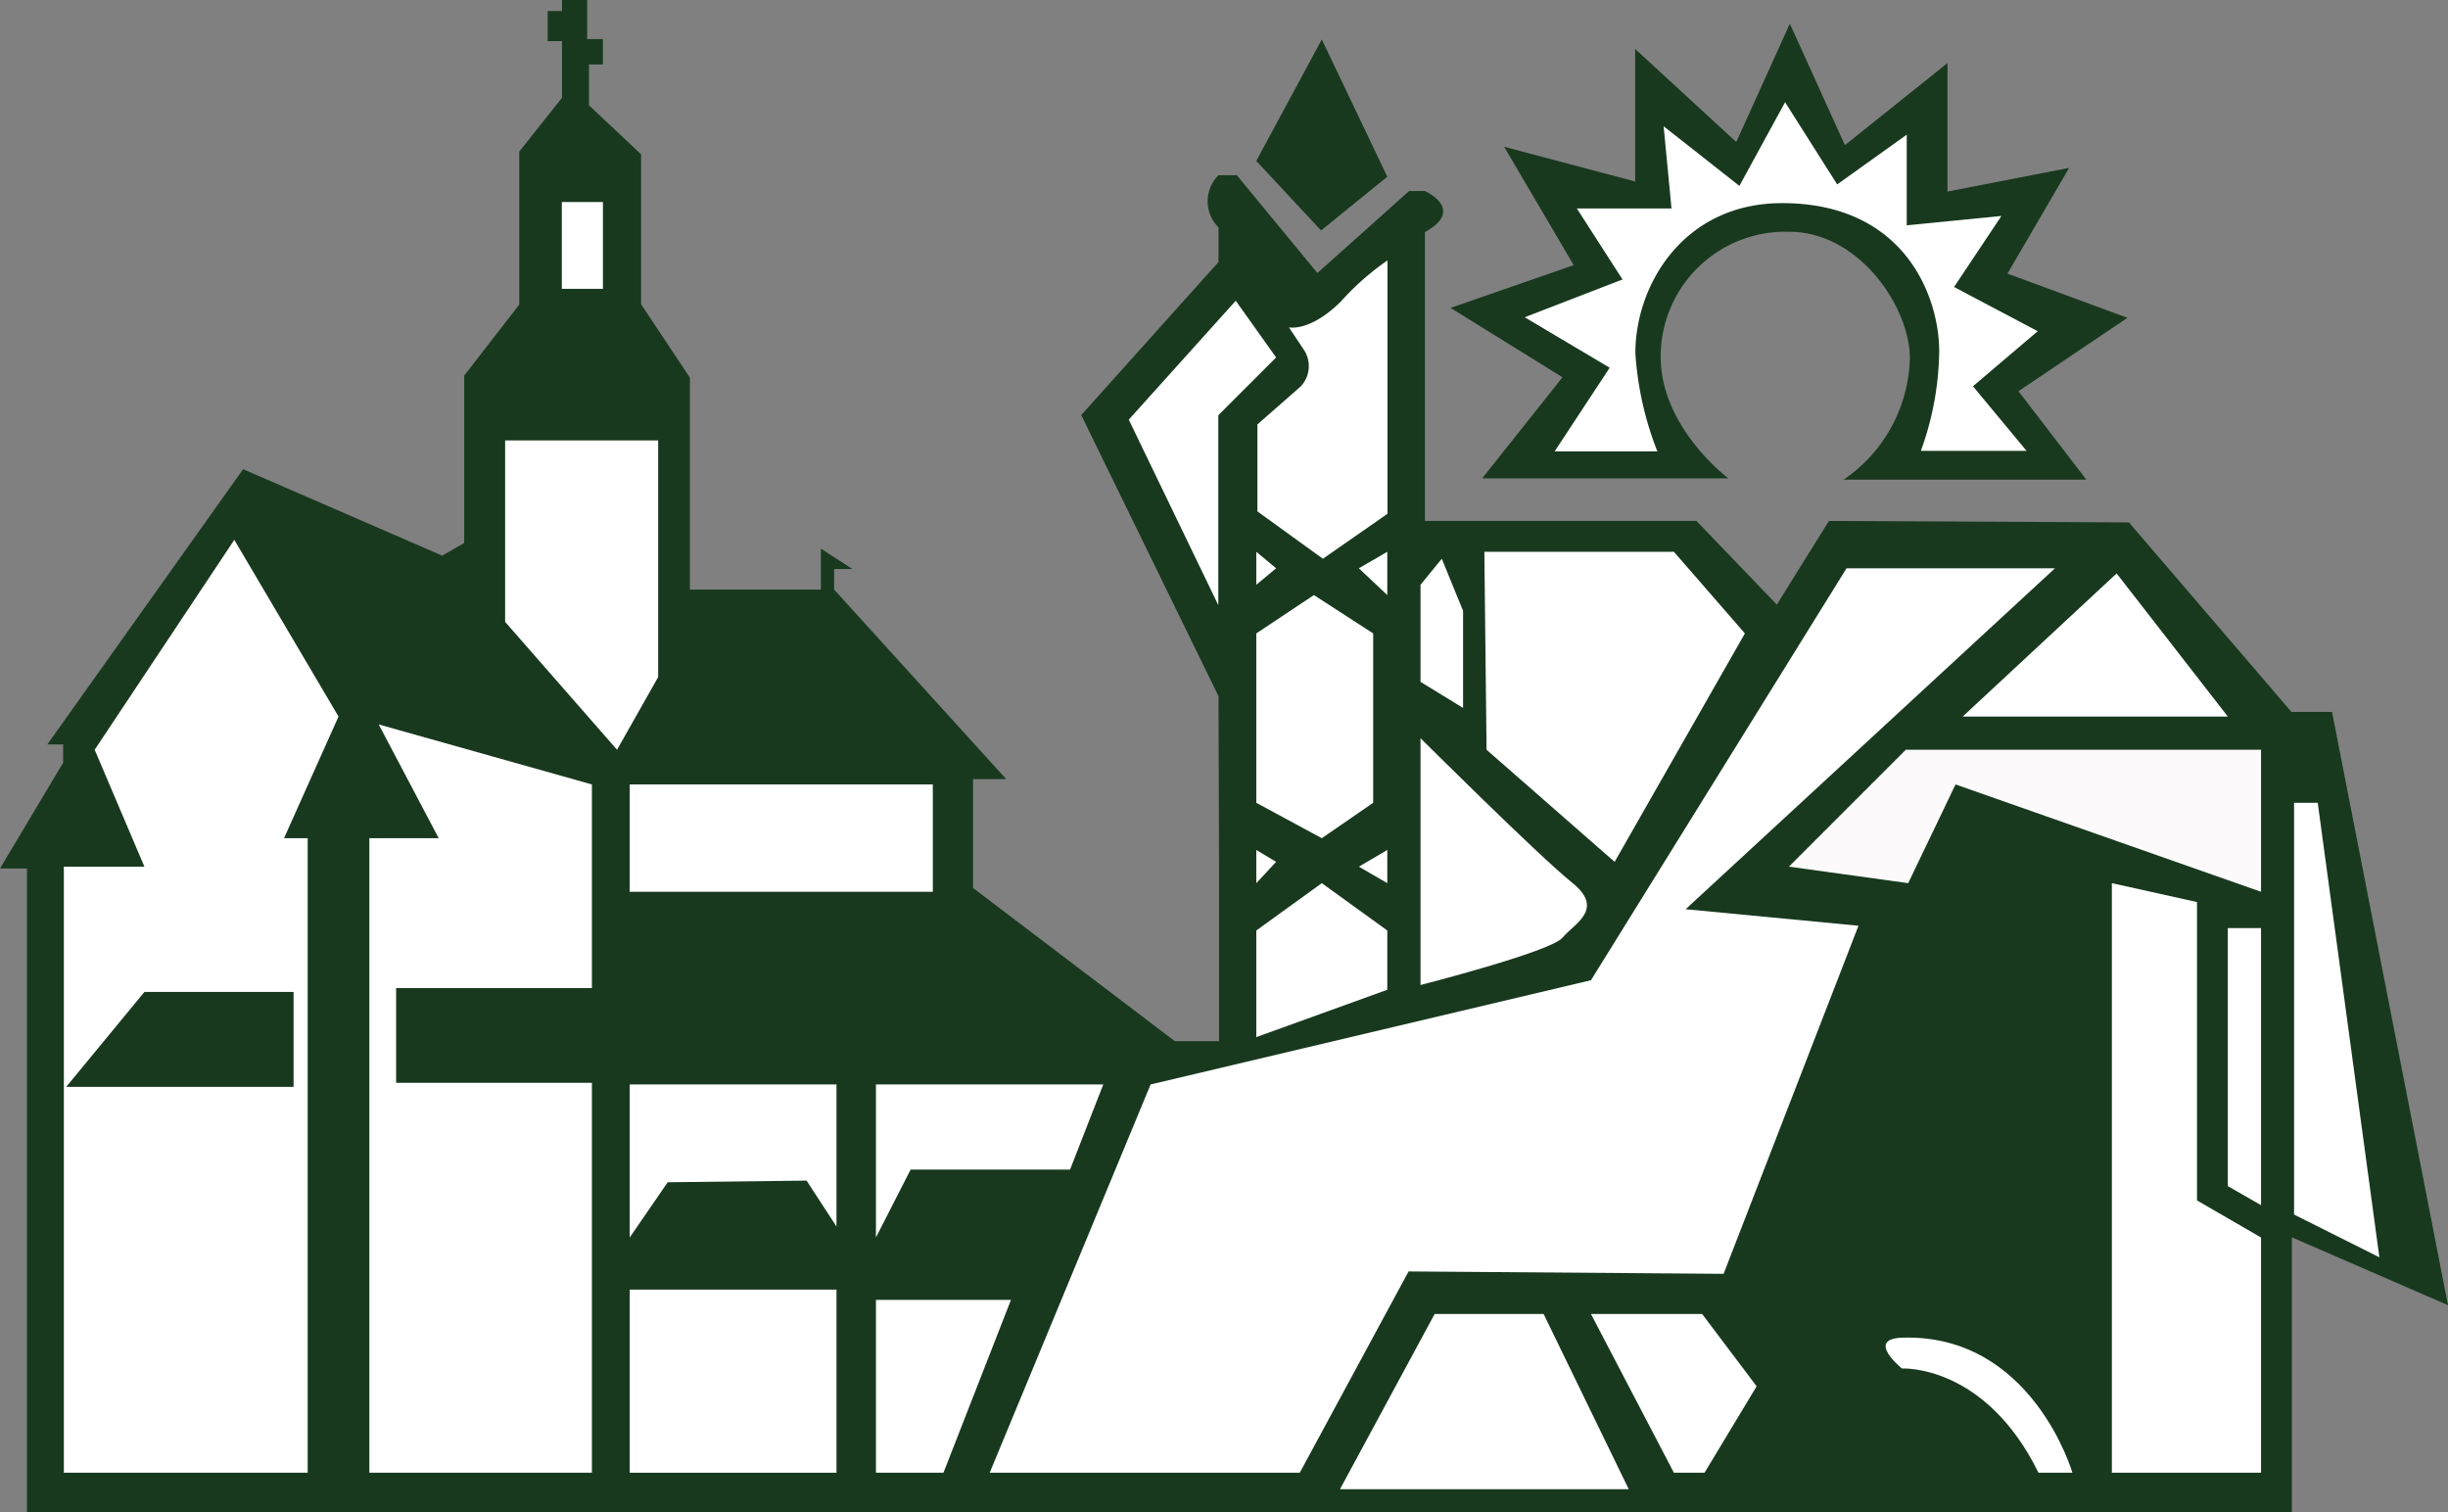
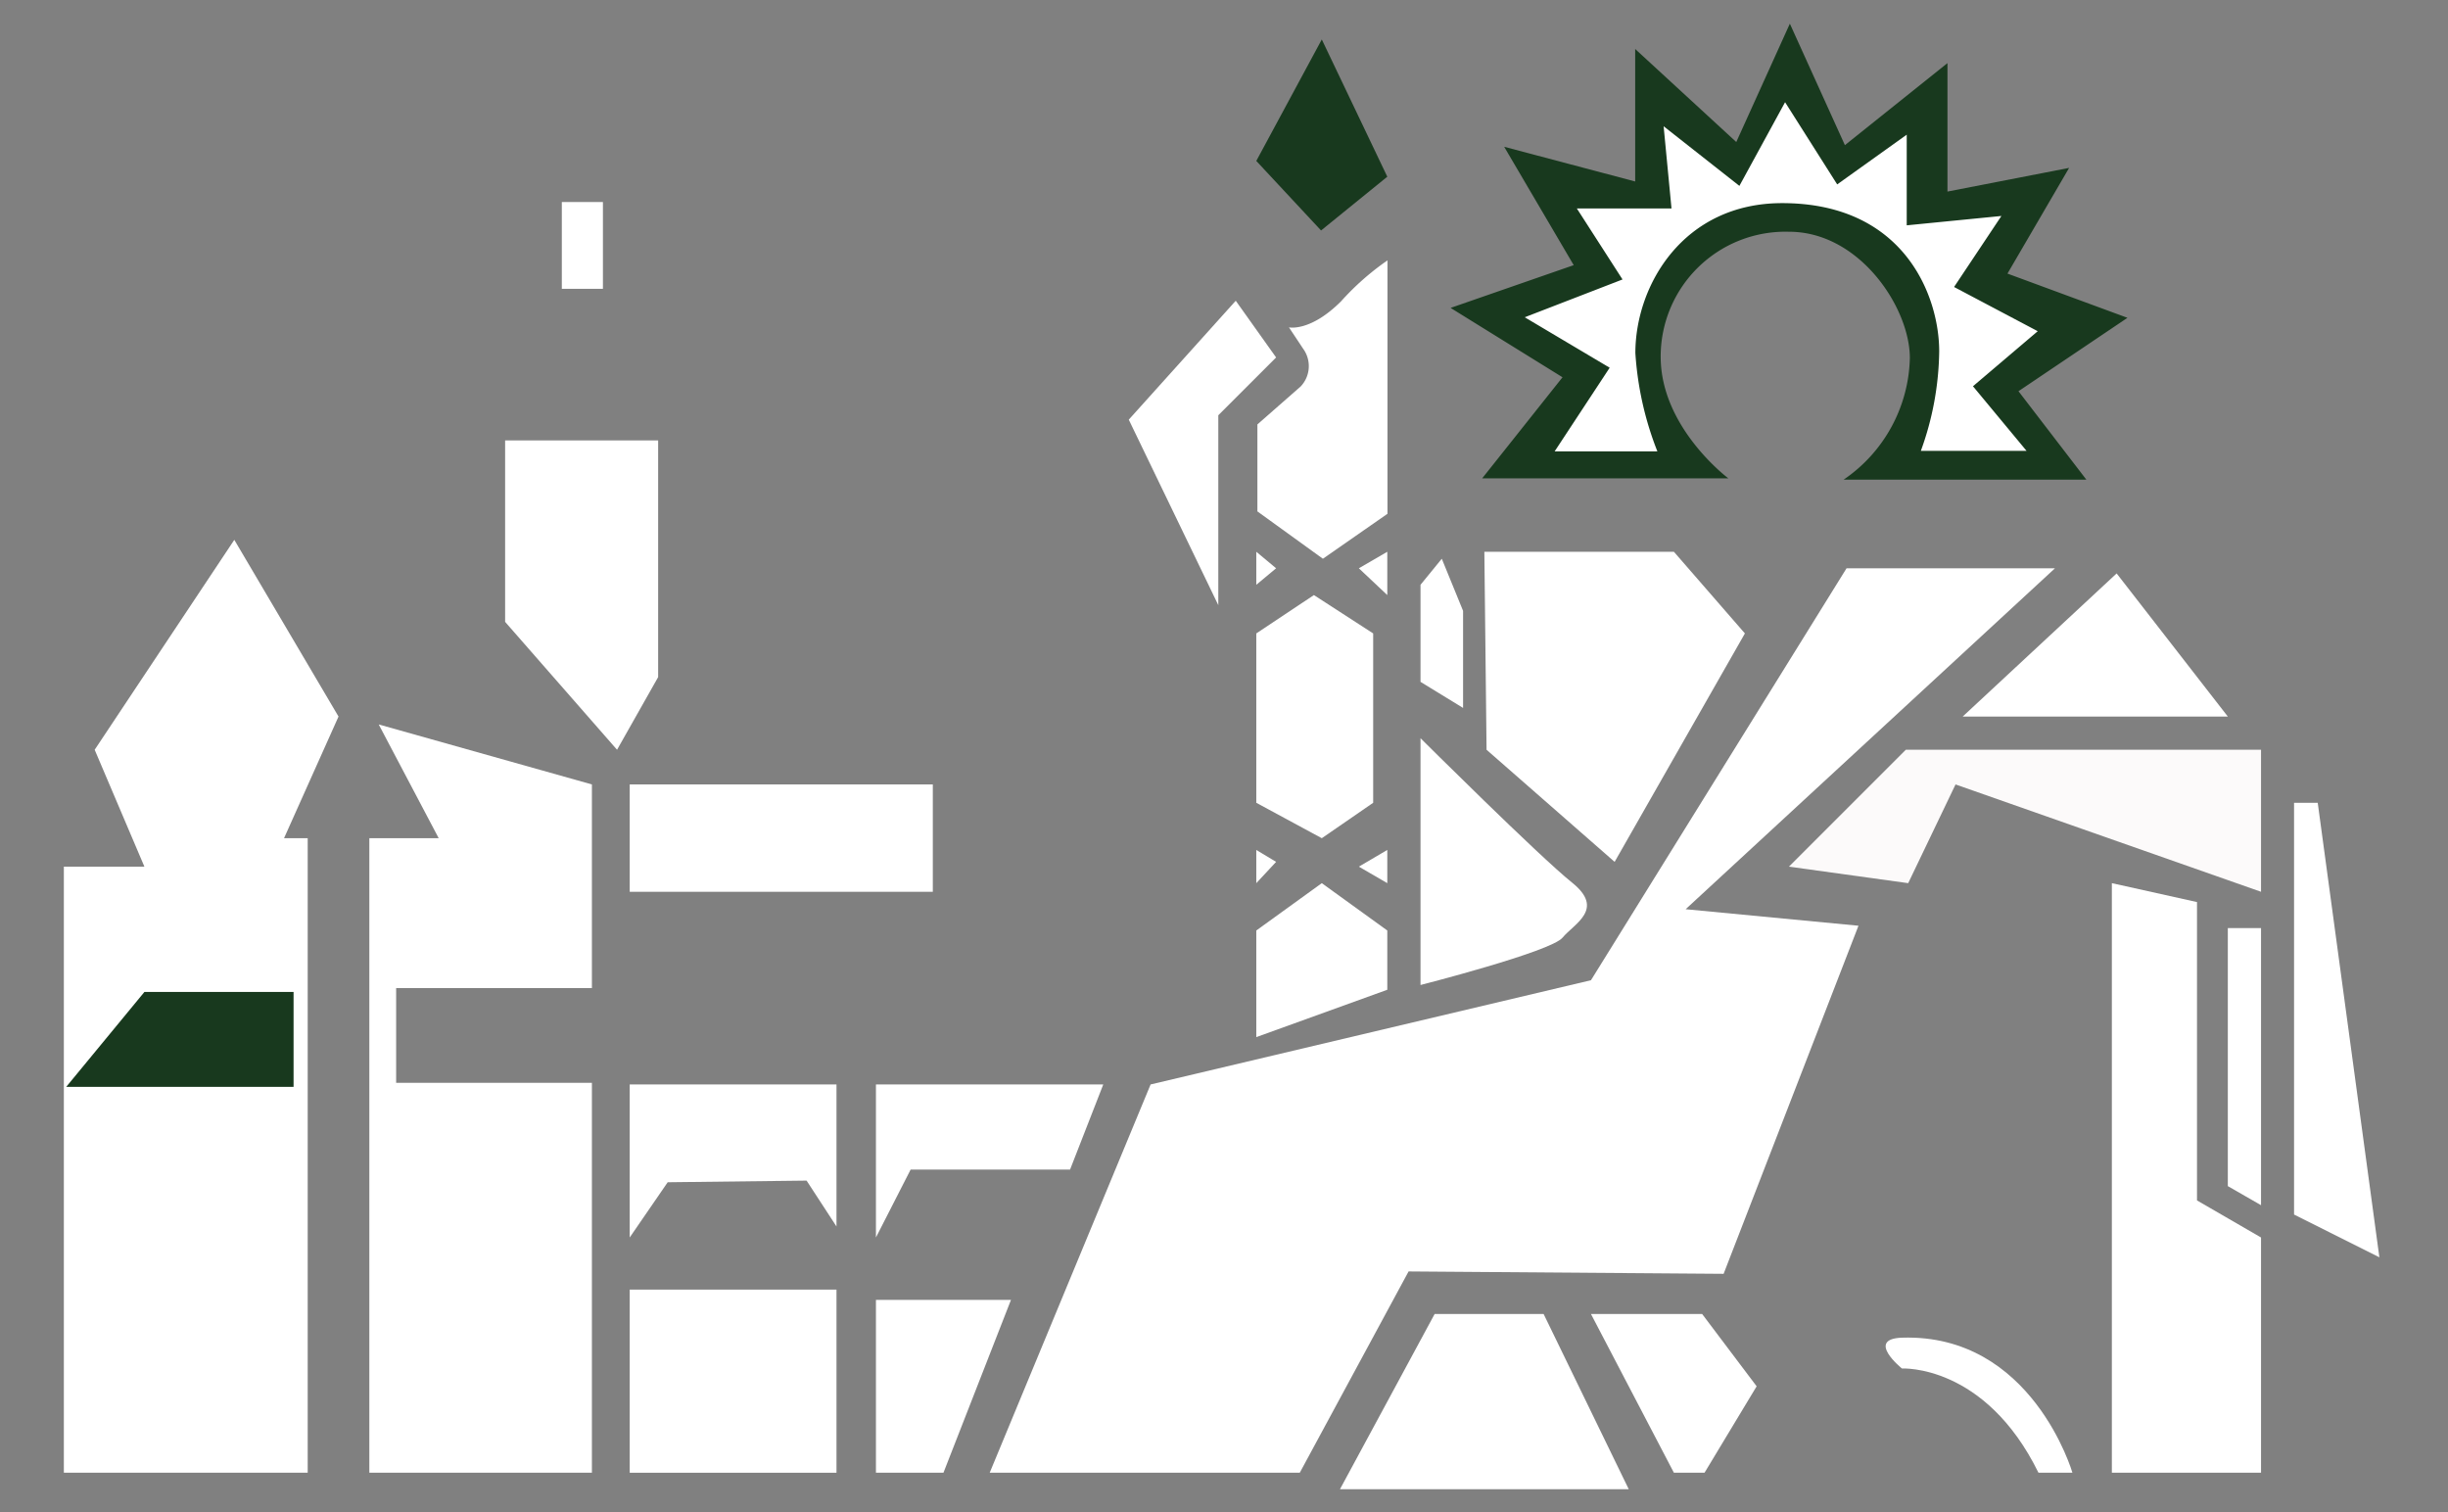
<svg xmlns="http://www.w3.org/2000/svg" viewBox="0 0 133.42 82.41">
  <rect x="0" y="0" width="133.42" height="82.41" fill="#808080" stroke="none" />
  <defs>
    <style>.cls-1{fill:#18391e;}.cls-2{fill:#fff;}.cls-3{fill:#fcfafa;}</style>
  </defs>
  <g id="Contour_eglise" data-name="Contour eglise">
-     <path class="cls-1" d="M305.31,389.81l-7.48-15.32,7.48-8.34v-1.89a2,2,0,0,1,0-2.84h1l4.39,5.33,5-4.47h.86s2.24,1,0,2.24v15.74h14.8l4.38,4.56,2.84-4.56,16.35.08,8.86,10.33H366L372.32,423l-8.51-3.7v15H240.37v-35.1H238.9l3.44-5.76v-1h-.86l10.67-15L263,382.15l1.2-.69v-9.12l3-3.87v-8.34l2.33-2.93v-3.09h-.78v-1.64h.78v-.6h1.37V354h.86v1.38H271v2.23l2.84,2.67v8.17l2.66,4V384h7.14v-2.23l1.72,1.11h-1V384l9.38,10.33h-1.81v5.93l11,8.35h2.41v-9.47" transform="translate(-238.9 -351.87)" />
-   </g>
+     </g>
  <g id="Eglise_intérieure" data-name="Eglise intérieure">
    <rect class="cls-2" x="30.62" y="11.01" width="2.24" height="4.73" />
    <polygon class="cls-2" points="27.53 24 35.87 24 35.87 36.9 33.63 40.86 27.53 33.89 27.53 24" />
    <rect class="cls-2" x="34.32" y="42.75" width="16.52" height="5.85" />
    <polygon class="cls-2" points="32.26 80.26 32.26 59.01 21.59 59.01 21.59 53.85 32.26 53.85 32.26 42.75 20.64 39.48 23.91 45.68 20.13 45.68 20.13 80.26 32.26 80.26" />
    <polygon class="cls-2" points="34.32 59.1 45.59 59.1 45.59 66.84 43.96 64.34 36.39 64.43 34.32 67.44 34.32 59.1" />
    <polygon class="cls-2" points="47.74 59.1 60.13 59.1 58.32 63.74 49.63 63.74 47.74 67.44 47.74 59.1" />
    <rect class="cls-2" x="34.32" y="70.28" width="11.27" height="9.98" />
    <polygon class="cls-2" points="47.74 70.84 55.1 70.84 51.42 80.26 47.74 80.26 47.74 70.84" />
    <polygon class="cls-2" points="53.94 80.26 62.71 59.1 86.71 53.42 100.64 30.97 112 30.97 91.87 49.55 101.29 50.45 93.94 69.42 76.77 69.29 70.84 80.26 53.94 80.26" />
    <polygon class="cls-2" points="73.03 81.16 78.19 71.61 84.13 71.61 88.77 81.16 73.03 81.16" />
    <polygon class="cls-2" points="86.71 71.61 92.77 71.61 95.74 75.55 92.9 80.26 91.23 80.26 86.71 71.61" />
    <polygon class="cls-2" points="68.47 50.71 72.04 48.13 75.61 50.71 75.61 53.94 68.47 56.52 68.47 50.71" />
    <polygon class="cls-2" points="68.47 48.13 69.55 46.97 68.47 46.32 68.47 48.13" />
    <polygon class="cls-2" points="74.06 47.23 75.61 46.32 75.61 48.13 74.06 47.23" />
    <polygon class="cls-2" points="68.47 31.87 69.55 30.97 68.47 30.07 68.47 31.87" />
    <polygon class="cls-2" points="74.06 30.97 75.61 30.07 75.61 32.43 74.06 30.97" />
    <polyline class="cls-2" points="66.4 32.98 61.52 22.87 67.35 16.39 69.55 19.48 66.4 22.63" />
    <path class="cls-2" d="M314.52,366.06v13.81L311,382.32l-3.57-2.58V375l2.36-2.07a1.61,1.61,0,0,0,.13-2.06l-.77-1.16s1.16.26,2.84-1.42A14.37,14.37,0,0,1,314.52,366.06Z" transform="translate(-238.9 -351.87)" />
    <polygon class="cls-2" points="77.42 31.87 77.42 37.16 79.74 38.58 79.74 33.29 78.58 30.45 77.42 31.87" />
    <polygon class="cls-2" points="68.47 34.52 71.61 32.43 74.84 34.52 74.84 43.75 72.04 45.68 68.47 43.75 68.47 34.52" />
    <path class="cls-2" d="M316.32,405.55s7.1-1.81,7.74-2.58,2.33-1.55.52-3-8.26-7.87-8.26-7.87v4.39" transform="translate(-238.9 -351.87)" />
    <polyline class="cls-2" points="80.9 30.07 91.23 30.07 95.1 34.52 88 46.97 81.02 40.86" />
    <polygon class="cls-2" points="106.97 39.05 115.36 31.25 121.42 39.05 106.97 39.05" />
    <polygon class="cls-3" points="97.5 47.23 103.87 40.86 123.23 40.86 123.23 48.6 106.58 42.75 104 48.13 97.5 47.23" />
    <polygon class="cls-2" points="115.1 48.13 115.1 80.26 123.23 80.26 123.23 67.44 119.74 65.42 119.74 49.16 115.1 48.13" />
    <polygon class="cls-2" points="121.42 50.58 123.23 50.58 123.23 65.68 121.42 64.64 121.42 50.58" />
    <polygon class="cls-2" points="125.03 43.75 125.03 66.19 129.68 68.52 126.32 43.75 125.03 43.75" />
    <path class="cls-2" d="M350,432.13h1.85s-2.2-7.59-9.29-7.36c-2,.07,0,1.68,0,1.68S347.08,426.19,350,432.13Z" transform="translate(-238.9 -351.87)" />
    <polygon class="cls-2" points="3.48 80.26 16.77 80.26 16.77 45.68 15.48 45.68 18.45 39.05 12.77 29.42 5.16 40.86 7.87 47.23 3.48 47.23 3.48 80.26" />
  </g>
  <g id="ajout_vert" data-name="ajout vert">
    <polygon class="cls-1" points="16 59.23 3.61 59.23 7.87 54.06 16 54.06 16 59.23" />
  </g>
  <g id="Flamme">
    <polygon class="cls-1" points="68.47 8.77 72 12.56 75.61 9.63 72.04 2.15 68.47 8.77" />
  </g>
  <g id="Tete">
    <path class="cls-1" d="M333.1,377.94H319.68l4.38-5.51-6.1-3.78,6.71-2.33-3.79-6.45,7.14,1.89v-7.22l5.51,5.07,2.92-6.45,3,6.62,5.59-4.47v7l6.63-1.29-3.36,5.76,6.54,2.41-5.94,4,3.7,4.82H339.38a8.24,8.24,0,0,0,3.61-6.63c0-2.75-2.75-6.88-6.58-6.88a6.8,6.8,0,0,0-7,6.8C329.4,375.18,333.1,377.94,333.1,377.94Z" transform="translate(-238.9 -351.87)" />
  </g>
  <g id="Tete_intérieur" data-name="Tete intérieur">
    <path class="cls-2" d="M329.23,376.47h-5.6l3-4.56L322,369.16l5.33-2.06-2.49-3.87H330l-.43-4.48L333.7,362l2.49-4.56,2.84,4.48,3.79-2.71v4.94l5.16-.51-2.58,3.87,4.56,2.41-3.53,3,2.92,3.52h-5.76a16.39,16.39,0,0,0,1-5.42c0-3-1.89-8.08-8.56-8.08-5.38,0-8,4.47-8,8.17A17.64,17.64,0,0,0,329.23,376.47Z" transform="translate(-238.9 -351.87)" />
  </g>
</svg>